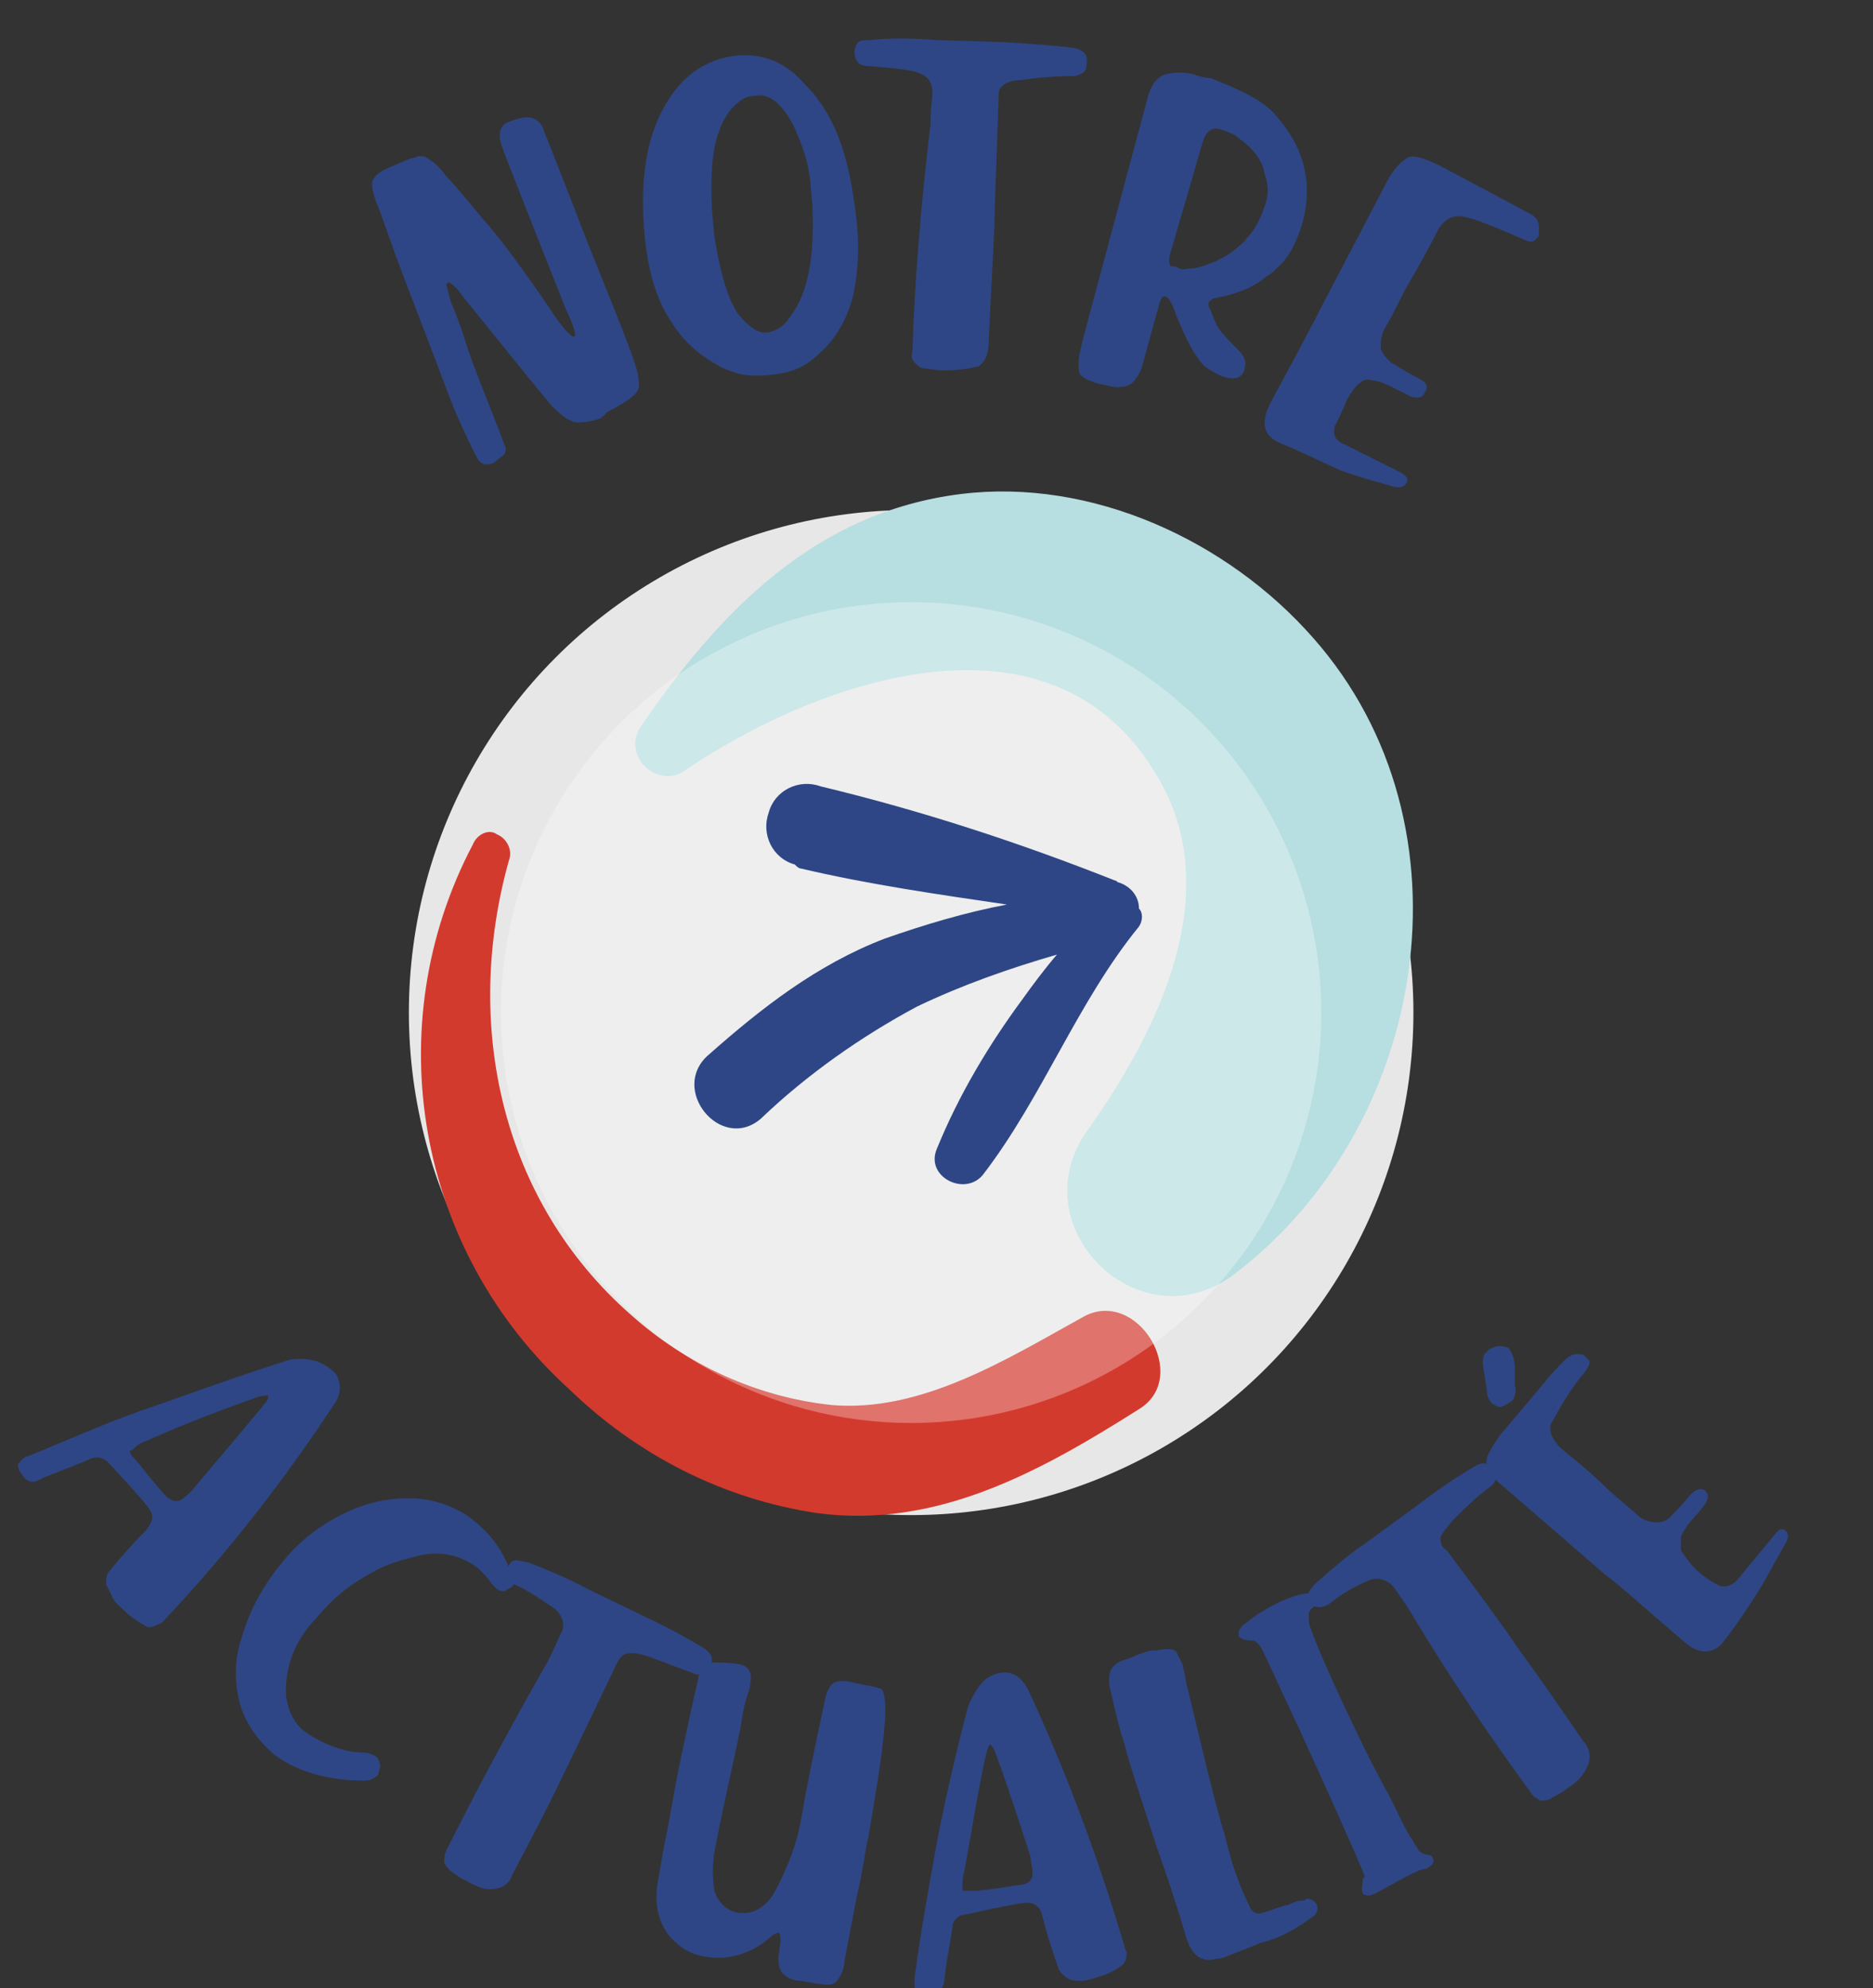
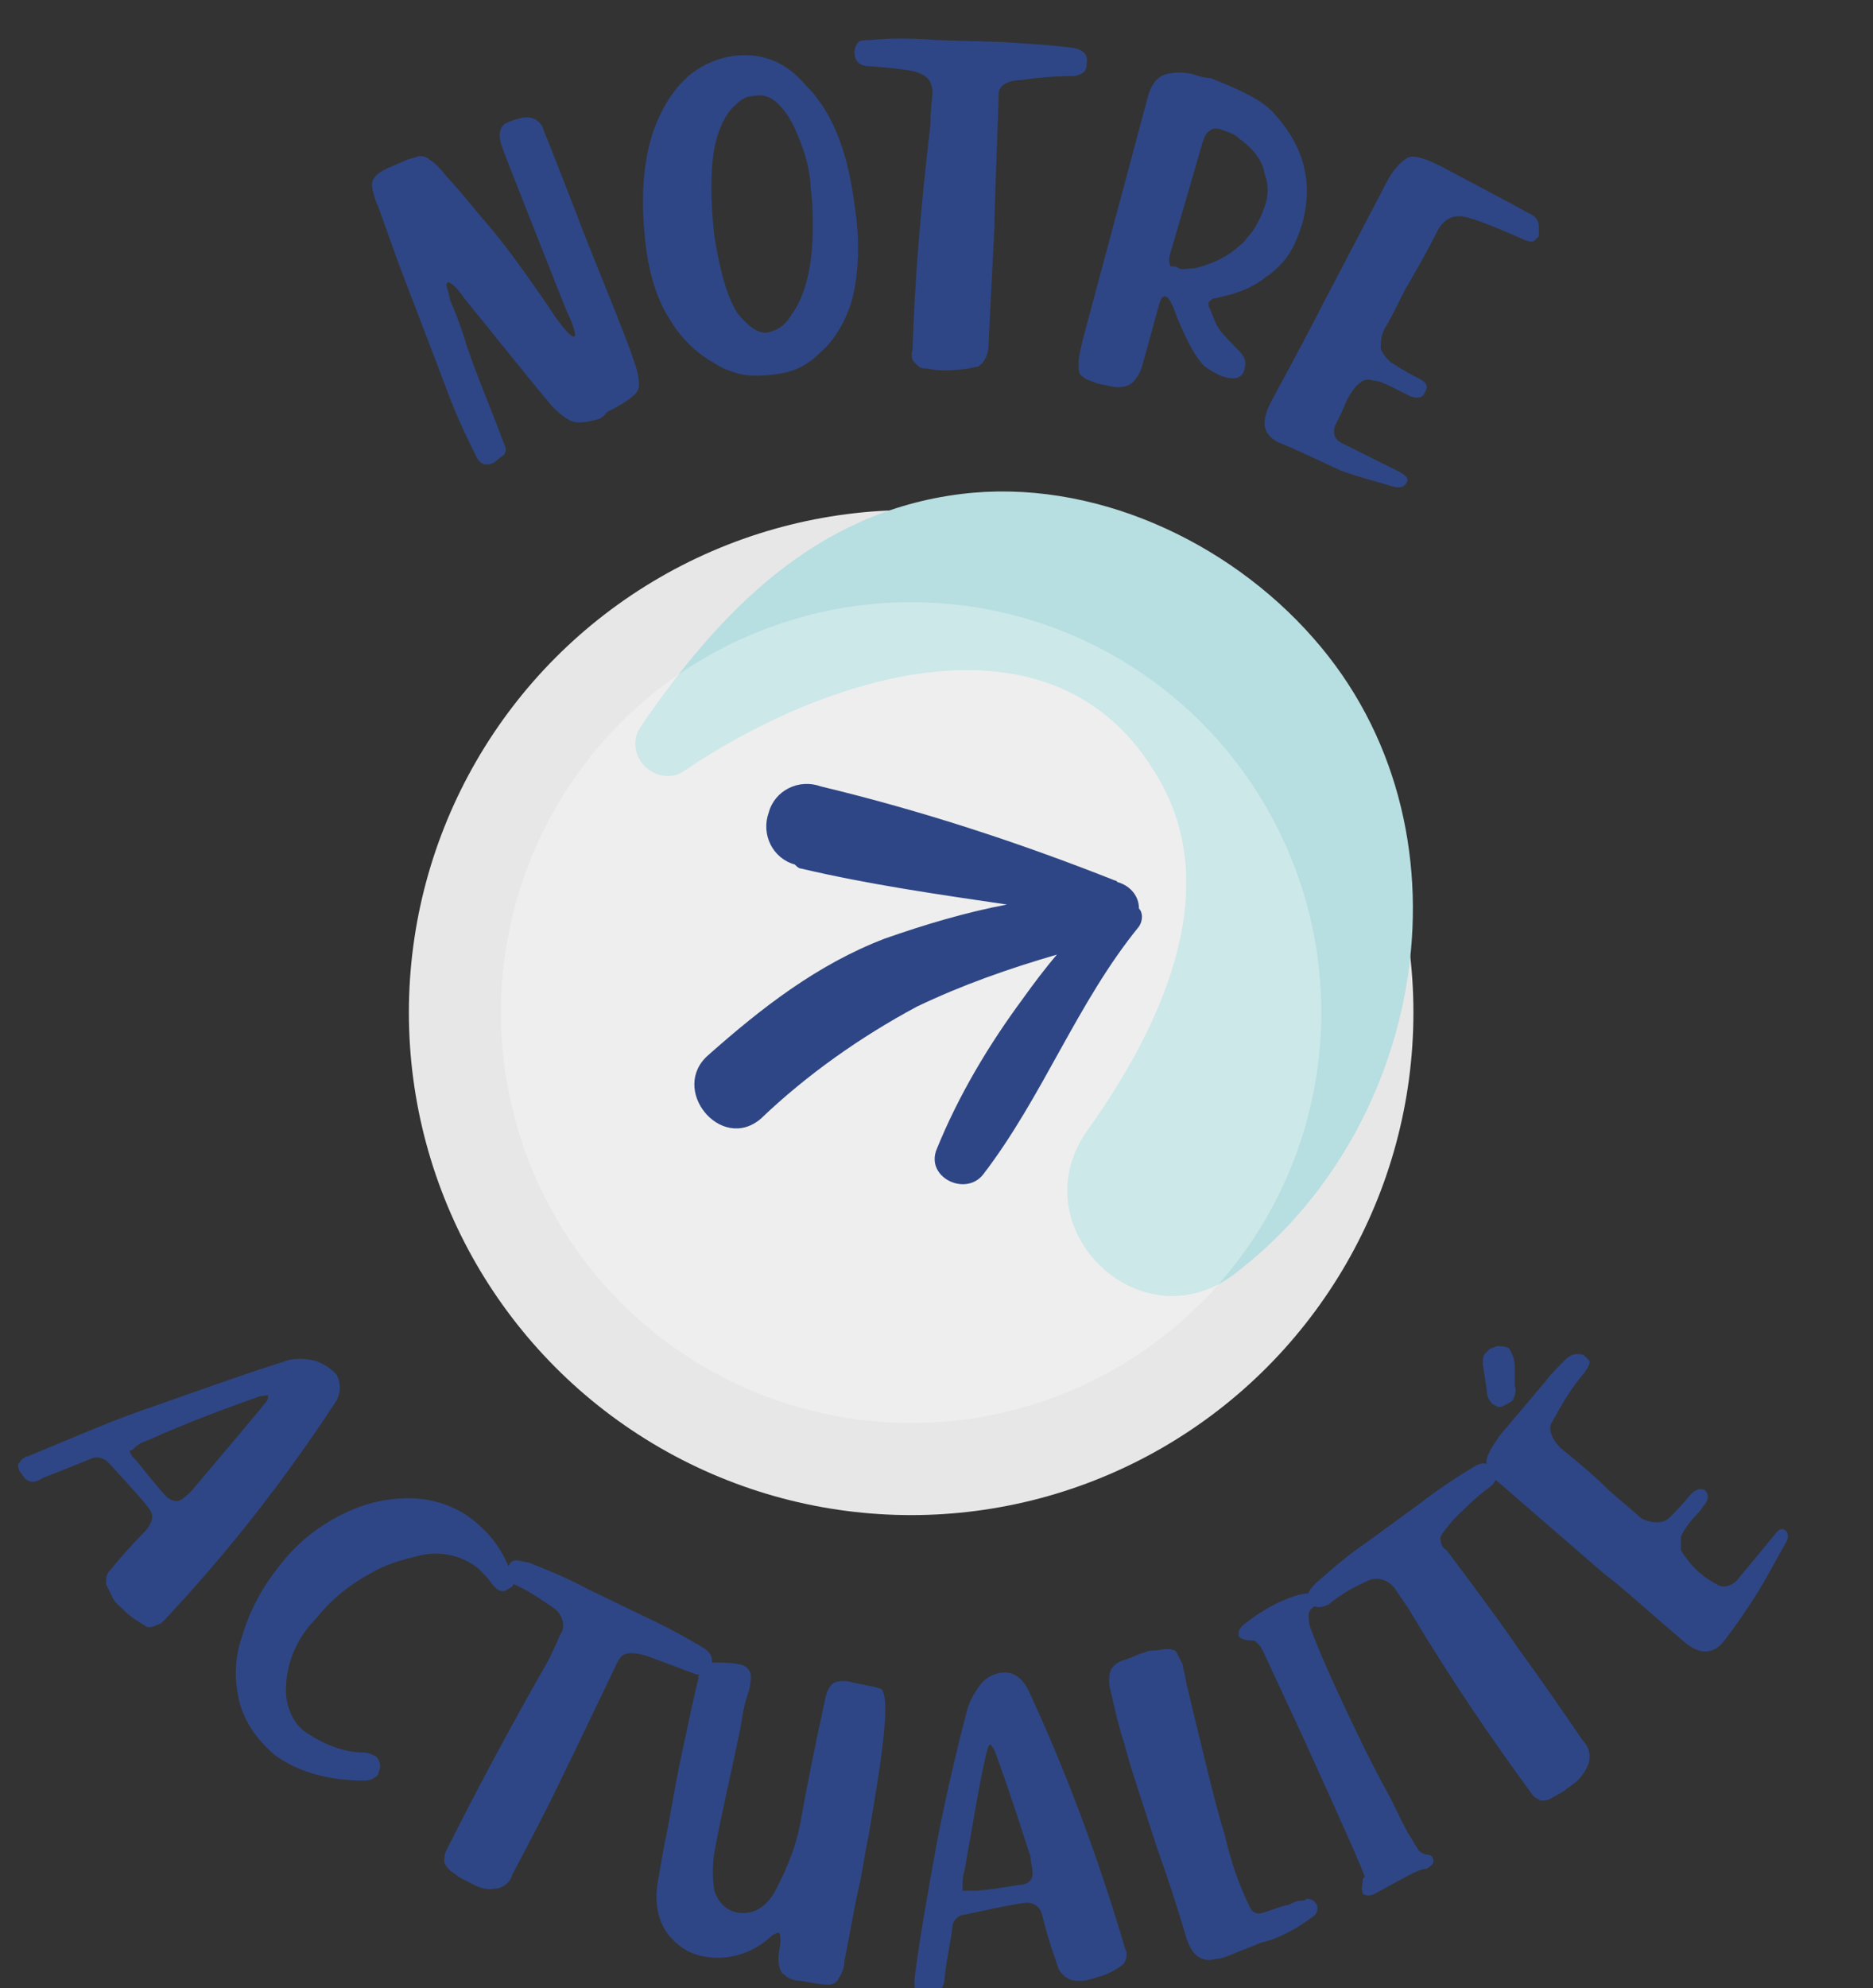
<svg xmlns="http://www.w3.org/2000/svg" version="1.1" id="Calque_1" x="0px" y="0px" viewBox="0 0 93.6 99.3" style="enable-background:new 0 0 93.6 99.3;" xml:space="preserve">
  <rect x="0" y="0" width="93.6" height="99.3" fill="#333333" stroke="none" />
  <style type="text/css">
	.st0{opacity:0.88;fill:#FFFFFF;enable-background:new    ;}
	.st1{fill:#B7DEE0;}
	.st2{fill:#D33A2E;}
	.st3{opacity:0.292;fill:#FFFFFF;enable-background:new    ;}
	.st4{fill:#2E4685;}
</style>
  <g id="StickerHome_BIG" transform="translate(-51.982 -440.023)">
    <g id="Groupe_282" transform="translate(72.415 465.295)">
      <g id="spashs_ronds" transform="translate(0)">
        <circle id="Ellipse_81" class="st0" cx="25.1" cy="25.3" r="25.1" />
        <path id="Tracé_1531" class="st1" d="M13.8,13.2c6.8-4.6,18.4-8.6,23.6,0.3c3.5,5.8,0,12.8-3.5,17.7c-3.4,4.8,2.6,10.7,7.3,7.2     c9.7-7.3,12.3-22.4,4-31.8c-4.3-4.9-11.1-8-17.6-7.2c-7.3,0.9-12.1,5.9-16,11.6c-0.5,0.7-0.3,1.6,0.3,2.1     C12.5,13.6,13.3,13.6,13.8,13.2L13.8,13.2z" />
-         <path id="Tracé_1530" class="st2" d="M3.2,16.9C-1.6,26,0.4,37.2,8,44.1c3.4,3.3,7.7,5.5,12.4,6.2c6,0.8,11.2-2.1,16.1-5.2     c2.6-1.6-0.1-6.1-2.8-4.6c-3.8,2.1-8.1,4.8-12.6,4.4c-3.7-0.4-7.2-2-10-4.5c-6.5-5.7-8.4-14.5-6.1-22.7c0.2-0.5-0.1-1.1-0.6-1.3     C4,16.1,3.4,16.4,3.2,16.9L3.2,16.9z" />
        <circle id="Ellipse_49" class="st3" cx="25.1" cy="25.3" r="20.5" />
      </g>
    </g>
    <path id="fleche" class="st4" d="M92,483.4c3.4,0.8,6.9,1.3,10.3,1.8c-2.1,0.4-4.1,1-6.1,1.7c-3.4,1.3-6.2,3.5-8.8,5.8   c-2,1.7,0.6,4.9,2.6,3.2c2.3-2.2,5-4.1,7.8-5.6c2.3-1.1,4.6-1.9,7-2.6c-0.6,0.7-1.2,1.5-1.7,2.2c-1.7,2.3-3.2,4.8-4.3,7.5   c-0.6,1.4,1.4,2.4,2.3,1.3c3-3.9,4.7-8.6,7.8-12.4c0.2-0.3,0.2-0.7,0-0.9c0-0.6-0.4-1.1-1-1.3c-0.1,0-0.1-0.1-0.2-0.1   c-4.8-1.9-9.7-3.5-14.7-4.7c-1.1-0.4-2.3,0.2-2.6,1.3c-0.4,1.1,0.2,2.3,1.3,2.6C91.8,483.3,91.9,483.4,92,483.4z" />
    <g id="Groupe_279" transform="translate(51.982 440.023)">
      <g id="Groupe_277" transform="translate(0 60.432)">
        <path id="Tracé_7132" class="st4" d="M1.1,13.2c-0.2-0.2-0.2-0.4-0.2-0.5c0.1-0.1,0.2-0.3,0.3-0.3c0.1-0.1,0.1-0.1,0.2-0.1     c2.2-0.9,4.2-1.8,6.3-2.5c2-0.7,4.2-1.5,6.4-2.2c0.5-0.2,1-0.2,1.5-0.1c0.5,0.1,0.9,0.4,1.2,0.7c0.3,0.5,0.2,1.1-0.1,1.5     c-2.5,3.8-5.3,7.4-8.5,10.8c-0.1,0.1-0.2,0.2-0.3,0.2c-0.2,0.1-0.4,0.2-0.6,0.1C7,20.6,6.6,20.4,6.2,20c-0.2-0.2-0.5-0.4-0.6-0.7     c-0.1-0.2-0.2-0.4-0.3-0.6c0-0.3,0-0.5,0.2-0.7c0.4-0.5,1-1.2,1.8-2c0.3-0.4,0.4-0.7,0.2-1c-0.1-0.2-0.8-1-2.1-2.4     c-0.2-0.2-0.5-0.3-0.8-0.2c-0.7,0.3-1.5,0.6-2.5,1C1.7,13.7,1.3,13.6,1.1,13.2z M6.6,12.3l0.2,0.2c0.8,1,1.3,1.6,1.5,1.8     c0.2,0.2,0.5,0.3,0.7,0.2c0,0,0,0,0,0c0.2-0.1,0.4-0.3,0.6-0.5c2.1-2.5,3.3-3.9,3.6-4.3c0.2-0.2,0.2-0.3,0.2-0.4     c0-0.1-0.2,0-0.4,0c-1.7,0.6-3.6,1.3-5.6,2.2c-0.3,0.1-0.5,0.2-0.7,0.4c0,0-0.1,0.1-0.1,0.1C6.4,12,6.5,12.1,6.6,12.3z" />
        <path id="Tracé_7133" class="st4" d="M13.7,27.2c-0.8-0.7-1.4-1.5-1.7-2.5c-0.3-1.1-0.3-2.3,0.1-3.4c0.4-1.4,1.1-2.6,2-3.7     c0.8-1,1.8-1.8,3-2.4c1-0.5,2.1-0.8,3.3-0.8c1.1,0,2.1,0.3,3,0.9c0.1,0.1,0.3,0.2,0.6,0.5c0.8,0.7,1.3,1.6,1.6,2.5     c0.1,0.2,0.1,0.4,0,0.5c-0.1,0.1-0.2,0.1-0.3,0.2c-0.2,0.1-0.4,0-0.5-0.1c-0.1-0.1-0.1-0.1-0.2-0.2c-0.2-0.3-0.4-0.5-0.7-0.8     c-0.9-0.7-2-0.9-3.1-0.6c-0.8,0.2-1.5,0.4-2.2,0.8c-1.1,0.6-2,1.3-2.8,2.3c-1,1-1.6,2.4-1.5,3.9c0.1,0.7,0.4,1.4,1,1.8     c0.9,0.6,1.9,1,2.9,1c0.2,0,0.4,0.1,0.6,0.2c0.1,0.1,0.2,0.3,0.2,0.5c0,0.1-0.1,0.3-0.1,0.4c-0.2,0.2-0.4,0.3-0.7,0.3     C16.5,28.5,14.9,28.1,13.7,27.2z" />
        <path id="Tracé_7134" class="st4" d="M23.3,33.5c-0.3-0.1-0.5-0.3-0.8-0.5c-0.1-0.1-0.2-0.2-0.3-0.4c0-0.2,0-0.4,0.1-0.6     c1.4-2.8,3.1-6,5.1-9.5c0.1-0.2,0.3-0.6,0.6-1.3c0.3-0.4,0.1-1-0.3-1.3c-0.6-0.4-1.3-0.9-2-1.2c-0.4-0.2-0.5-0.5-0.3-0.9     c0.1-0.2,0.2-0.3,0.4-0.3c0.2,0,0.4,0.1,0.6,0.1c1,0.4,2,0.8,2.9,1.3l2.9,1.4c1.5,0.7,2.5,1.3,3,1.6c0.3,0.2,0.5,0.5,0.3,0.9     c0,0,0,0,0,0.1c-0.1,0.3-0.4,0.4-0.6,0.3c0,0-0.1,0-0.1,0c-0.8-0.3-1.6-0.6-2.4-0.9c-0.6-0.2-1-0.2-1.2-0.1     c-0.2,0.1-0.3,0.3-0.4,0.5c-1.3,2.7-2.1,4.4-2.6,5.4c-0.8,1.7-1.7,3.4-2.6,5.1c-0.1,0.4-0.5,0.7-0.9,0.7     C24.3,34,23.8,33.8,23.3,33.5z" />
        <path id="Tracé_7135" class="st4" d="M40,38.5c-0.3,0-0.6-0.1-0.8-0.3c-0.2-0.1-0.3-0.4-0.3-0.9l0.1-0.7c0-0.3,0-0.5-0.1-0.5     c-0.1,0-0.3,0.1-0.5,0.3c-0.8,0.7-2,1.1-3.1,0.9c-0.8-0.1-1.4-0.5-1.9-1.1c-0.6-0.8-0.7-1.8-0.5-2.8c0.1-0.6,0.2-1.1,0.3-1.7     c0.3-1.4,0.5-2.8,0.8-4.2c0.4-1.9,0.7-3.3,0.9-4.1c0-0.2,0.1-0.4,0.2-0.6c0.1-0.1,0.2-0.2,0.4-0.2c0.5,0,1,0,1.5,0.1     c0.4,0.1,0.6,0.4,0.5,0.9c0,0.2-0.1,0.5-0.2,0.8c-0.1,0.3-0.2,0.8-0.3,1.5c-0.5,2.4-1,4.5-1.3,6.2c-0.1,0.6-0.1,1.3,0,1.9     c0.2,0.6,0.6,1,1.2,1.1c0.8,0.1,1.5-0.3,2-1.4c0.5-1,0.9-2,1.1-3.1c0.3-1.7,0.7-3.7,1.2-6c0.1-0.6,0.3-0.9,0.5-1     c0.3-0.1,0.6-0.1,0.9,0l1,0.2c0.1,0,0.3,0.1,0.4,0.1c0.4,0.2,0.3,2-0.3,5.6l-0.3,1.8c-0.2,0.9-0.3,1.8-0.5,2.6     c-0.2,0.9-0.4,2.1-0.7,3.6c0,0.3-0.1,0.6-0.3,0.9c-0.1,0.2-0.3,0.3-0.5,0.3C41.1,38.7,40.6,38.6,40,38.5z" />
        <path id="Tracé_7136" class="st4" d="M46.4,39.2c-0.3,0-0.5,0-0.6-0.1c-0.1-0.1-0.1-0.3-0.1-0.4c0-0.1,0-0.2,0-0.3     c0.3-2.3,0.7-4.5,1.1-6.7c0.4-2.1,0.9-4.3,1.5-6.6c0.1-0.5,0.4-1,0.7-1.4c0.3-0.4,0.8-0.6,1.2-0.6c0.5,0,0.9,0.3,1.2,0.9     c1.9,4.1,3.5,8.4,4.8,12.8c0,0.1,0.1,0.2,0.1,0.3c0,0.2,0,0.4-0.2,0.6c-0.4,0.3-0.8,0.5-1.2,0.6c-0.3,0.1-0.6,0.2-0.9,0.2     c-0.2,0-0.4,0-0.6-0.1c-0.2-0.1-0.4-0.3-0.5-0.5c-0.2-0.6-0.5-1.4-0.8-2.6c-0.1-0.5-0.4-0.7-0.8-0.7c-0.2,0-1.3,0.2-3.1,0.6     c-0.3,0-0.6,0.3-0.6,0.6c-0.1,0.8-0.3,1.6-0.4,2.6C47.2,38.9,46.8,39.2,46.4,39.2z M48.5,34l0.3,0c1.2-0.1,2-0.3,2.3-0.3     c0.4-0.1,0.5-0.3,0.5-0.6c0-0.3-0.1-0.5-0.1-0.8c-1-3.1-1.6-4.8-1.8-5.3c-0.1-0.2-0.2-0.3-0.2-0.3c-0.1,0-0.1,0.1-0.2,0.4     c-0.4,1.7-0.7,3.7-1.1,5.9c-0.1,0.3-0.1,0.5-0.1,0.8c0,0.1,0,0.1,0,0.2C48.2,34,48.3,34,48.5,34L48.5,34z" />
        <path id="Tracé_7137" class="st4" d="M60.8,37.4c-0.7,0.2-1.2-0.1-1.5-1c-0.5-1.7-1-3.2-1.5-4.6c-0.7-2.2-1.3-3.9-1.6-5.1     c-0.3-0.9-0.5-1.8-0.7-2.7c-0.1-0.3-0.1-0.7,0-1c0.1-0.2,0.3-0.4,0.6-0.5c0.4-0.1,0.7-0.3,1.1-0.4c0.2-0.1,0.4-0.1,0.6-0.1     c0.5-0.1,0.9-0.1,1,0.1c0.1,0.2,0.2,0.4,0.3,0.6c0,0.1,0.1,0.4,0.2,1c0.8,3.3,1.4,5.9,1.9,7.5c0.3,1.3,0.7,2.5,1.3,3.7     c0.1,0.2,0.4,0.3,0.6,0.2c0.4-0.1,0.8-0.3,1.3-0.4c0.2-0.1,0.4-0.2,0.6-0.2c0.1,0,0.2,0,0.3-0.1c0.2,0,0.4,0.1,0.5,0.3     c0.1,0.2,0,0.5-0.2,0.6c-0.8,0.6-1.7,1.1-2.6,1.3c-0.2,0.1-0.5,0.2-1,0.4C61.5,37.2,61.1,37.4,60.8,37.4z" />
        <path id="Tracé_7138" class="st4" d="M68.8,34.1L68.8,34.1c-0.2,0.1-0.4,0.2-0.6,0.1c-0.1,0-0.1-0.1-0.1-0.1     c-0.1-0.2,0-0.4,0-0.6c0-0.1,0-0.1,0.1-0.2c0-0.1-1-2.4-3.1-7l-2-4.3c-0.1-0.2-0.2-0.3-0.3-0.4c-0.1-0.1-0.2-0.1-0.3-0.1     c-0.3,0-0.5-0.1-0.6-0.2c0-0.1,0-0.2,0-0.2c0-0.1,0.1-0.3,0.4-0.5c0.5-0.4,1-0.7,1.6-1c1.1-0.5,1.8-0.6,2-0.2     c0.1,0.1,0,0.2-0.2,0.4c-0.2,0.1-0.3,0.3-0.3,0.4c0,0.2,0,0.5,0.1,0.7c0.4,1.1,0.9,2.2,1.5,3.5c0.7,1.5,1.5,3.2,2.5,5     c0.4,0.8,0.7,1.5,1.1,2.1c0.1,0.2,0.2,0.3,0.3,0.5c0.1,0.1,0.3,0.2,0.4,0.2c0.2,0,0.3,0.1,0.3,0.2c0.1,0.2,0,0.3-0.3,0.5     C70.9,32.9,70.1,33.4,68.8,34.1z" />
        <path id="Tracé_7139" class="st4" d="M78.3,28.9c-0.2,0.2-0.5,0.3-0.8,0.5c-0.2,0.1-0.3,0.1-0.5,0.1c-0.2-0.1-0.4-0.2-0.5-0.4     c-1.9-2.6-3.9-5.5-6-9c-0.1-0.2-0.4-0.6-0.8-1.2c-0.3-0.4-0.8-0.6-1.3-0.4c-0.7,0.3-1.4,0.7-2,1.2c-0.4,0.2-0.7,0.2-0.9-0.1     c-0.1-0.1-0.2-0.3-0.1-0.5c0.1-0.2,0.2-0.3,0.4-0.5c0.8-0.7,1.6-1.4,2.5-2l2.6-1.9c1.3-1,2.3-1.6,2.8-1.9     c0.3-0.2,0.7-0.2,0.9,0.1c0,0,0,0,0,0.1c0.2,0.2,0.2,0.5,0,0.7c0,0,0,0-0.1,0.1c-0.7,0.5-1.3,1.1-1.9,1.7c-0.4,0.5-0.7,0.8-0.6,1     c0,0.2,0.1,0.4,0.3,0.5c1.8,2.4,2.9,3.9,3.5,4.8c1.1,1.5,2.2,3.1,3.3,4.7c0.3,0.3,0.4,0.7,0.3,1.1C79.2,28.2,78.8,28.6,78.3,28.9     z" />
        <path id="Tracé_7140" class="st4" d="M75.6,9.5c-0.1,0.1-0.3,0.2-0.5,0.3c-0.2,0.1-0.3,0-0.5-0.1c-0.2-0.2-0.3-0.4-0.3-0.7     l-0.2-1.3c0-0.2,0-0.5,0.2-0.6c0.1-0.2,0.3-0.2,0.5-0.3c0.2,0,0.4,0,0.6,0.1c0.2,0.3,0.3,0.6,0.3,1c0,0.3,0,0.6,0,0.9     C75.8,9,75.7,9.3,75.6,9.5z M86.1,21.6L86.1,21.6c-0.5,0.6-1.2,0.6-1.9,0c-2-1.7-3.3-2.9-4-3.4L75,13.7c-0.4-0.3-0.6-0.6-0.7-1     c-0.1-0.3,0.2-0.8,0.7-1.5l2.2-2.6c0.3-0.4,0.6-0.7,1-1.1c0.2-0.2,0.4-0.3,0.6-0.3c0.2,0,0.3,0,0.4,0.1c0.1,0.1,0.1,0.1,0.2,0.2     c0.1,0.1,0,0.3-0.2,0.6c-0.7,0.8-1.2,1.7-1.7,2.6c-0.1,0.4,0.1,0.8,0.5,1.2c1,0.8,1.8,1.5,2.4,2.1c0.8,0.7,1.3,1.1,1.5,1.3     c0.2,0.2,0.6,0.3,0.9,0.3c0.3,0,0.5-0.1,0.7-0.3c0.1-0.1,0.5-0.5,1-1.1c0.3-0.3,0.5-0.3,0.7-0.2c0.2,0.2,0.2,0.4,0,0.7     c-0.1,0.1-0.2,0.3-0.4,0.5c-0.3,0.3-0.6,0.7-0.8,1.1C84,16.6,84,16.8,84,17c0.2,0.3,0.4,0.6,0.7,0.9c0.3,0.3,0.7,0.6,1.1,0.8     c0.3,0.2,0.7,0.1,1-0.2l1.9-2.3c0.2-0.3,0.4-0.3,0.5-0.2c0.2,0.1,0.2,0.4,0,0.7c-0.3,0.5-0.7,1.3-1.3,2.3     C87.4,19.8,86.8,20.7,86.1,21.6L86.1,21.6z" />
      </g>
    </g>
  </g>
  <g>
    <path class="st4" d="M30,20.9c-0.3,0.1-0.7,0.2-1.1,0.2c-0.4,0-0.8-0.3-1.3-0.8c-1.6-1.9-3-3.7-4.4-5.4c-0.4-0.6-0.7-0.8-0.8-0.8   c0,0,0,0-0.1,0.1c0,0.1,0.1,0.3,0.2,0.8c0.3,0.7,0.6,1.5,0.8,2.2c0.5,1.5,1.2,3.1,1.9,5c0.1,0.2,0.1,0.3,0,0.5   c-0.1,0.1-0.3,0.2-0.5,0.4c-0.4,0.2-0.7,0.1-0.9-0.3c-0.6-1.2-1.1-2.3-1.5-3.4c-0.6-1.6-1.3-3.4-2.1-5.5c-0.8-2.1-1.2-3.4-1.4-3.8   c-0.2-0.6-0.3-1-0.1-1.2c0.1-0.2,0.4-0.4,0.9-0.6l0.7-0.3c0.2-0.1,0.4-0.1,0.6-0.2c0.2,0,0.4,0,0.6,0.2c0.2,0.1,0.5,0.4,0.8,0.8   c0.3,0.3,0.9,1,1.8,2.1c0.9,1,2,2.5,3.3,4.4c0.7,1.1,1.2,1.6,1.3,1.5c0.1,0,0-0.5-0.4-1.3l-1.9-4.8C25.5,8.4,25,7.2,25,7   c-0.1-0.5,0.1-0.8,0.4-0.9c0.5-0.2,0.9-0.3,1.2-0.2c0.3,0.1,0.5,0.3,0.6,0.7c0.1,0.2,0.6,1.5,1.5,3.8c0.9,2.4,1.9,4.7,2.8,7.1   c0.2,0.6,0.4,1.1,0.4,1.4c0.1,0.4,0,0.7-0.3,0.9c-0.2,0.2-0.7,0.5-1.3,0.8C30.2,20.8,30.1,20.8,30,20.9z" />
    <path class="st4" d="M38.7,18.7c-0.8,0.1-1.4,0.1-2-0.1c-0.3-0.1-0.6-0.2-0.9-0.4c-0.9-0.5-1.7-1.2-2.3-2.2c-0.6-0.9-1-2.1-1.2-3.5   c-0.3-2.3-0.2-4.2,0.3-5.8c0.5-1.5,1.3-2.6,2.2-3.2c0.6-0.4,1.2-0.6,1.8-0.7c1.5-0.2,2.7,0.3,3.7,1.5c0.2,0.2,0.4,0.4,0.6,0.7   c0.9,1.2,1.5,2.9,1.8,5.2c0.3,1.9,0.2,3.4-0.1,4.7C42.3,16,41.7,17,41,17.6C40.3,18.3,39.6,18.6,38.7,18.7z M38.4,16.6   c0.4-0.1,0.8-0.3,1.1-0.8c0.9-1.2,1.2-3,1.1-5.4c0-0.5-0.1-0.9-0.1-1.3c-0.1-1-0.4-1.8-0.7-2.5c-0.3-0.7-0.6-1.1-0.9-1.4   c-0.4-0.4-0.8-0.5-1.3-0.4c-0.3,0-0.6,0.2-0.8,0.4c-0.5,0.4-0.9,1.2-1.1,2.2c-0.2,1.1-0.2,2.6,0,4.4c0.3,1.9,0.7,3.2,1.2,3.9   C37.4,16.3,37.9,16.7,38.4,16.6z" />
    <path class="st4" d="M47.1,18.5c-0.4,0-0.7-0.1-0.9-0.1c-0.2,0-0.3-0.1-0.5-0.3c-0.1-0.1-0.2-0.3-0.1-0.6c0.1-3.3,0.4-7.1,0.9-11.3   c0-0.2,0-0.7,0.1-1.5c0-0.6-0.2-0.9-0.8-1.1c-0.3-0.1-1.1-0.2-2.4-0.3c-0.5,0-0.7-0.3-0.7-0.7c0-0.2,0.1-0.4,0.2-0.5   c0.1-0.1,0.4-0.1,0.6-0.1c0.9-0.1,2-0.1,3.3,0l3.3,0.1c1.7,0.1,2.9,0.2,3.6,0.3c0.4,0.1,0.7,0.3,0.6,0.8c0,0.4-0.2,0.5-0.6,0.6   c-1.1,0-2,0.1-2.7,0.2C50.5,4,50.1,4.2,50,4.4c-0.1,0.1-0.1,0.3-0.1,0.6c-0.1,3.1-0.2,5.2-0.2,6.2c-0.1,2-0.2,4-0.3,6   c0,0.5-0.2,0.9-0.5,1.1C48.5,18.4,47.9,18.5,47.1,18.5z" />
    <path class="st4" d="M54.7,19.1c-0.2-0.1-0.4-0.1-0.6-0.3c-0.2-0.1-0.2-0.3-0.2-0.7c0-0.3,0.1-0.6,0.2-1.1l3.3-12.3   c0.2-0.6,0.5-0.9,0.9-1c0.4-0.1,0.9-0.1,1.3,0c0.3,0.1,0.6,0.2,0.9,0.2C62,4.5,63.1,5,63.7,5.7c0.8,0.9,1.3,1.8,1.5,2.8   c0.2,0.9,0.1,1.8-0.1,2.6c-0.3,1-0.7,1.8-1.3,2.3c-0.1,0.1-0.3,0.3-0.5,0.4c-0.7,0.6-1.6,0.9-2.6,1.1c-0.1,0-0.2,0.1-0.3,0.2   c0,0,0,0.1,0,0.2c0.2,0.4,0.3,0.8,0.5,1.1c0.2,0.3,0.6,0.7,1,1.1c0.3,0.3,0.4,0.6,0.3,0.9c-0.1,0.5-0.5,0.6-1.1,0.4   c-0.3-0.1-0.6-0.3-0.9-0.5c-0.5-0.5-0.9-1.3-1.4-2.5c-0.2-0.6-0.4-1-0.6-1c-0.1,0-0.2,0.1-0.3,0.5l-0.8,2.9   c-0.1,0.4-0.3,0.7-0.5,0.9c-0.2,0.2-0.6,0.3-1.1,0.2C55.2,19.2,54.9,19.2,54.7,19.1z M58.9,13.4c0.2,0.1,0.4,0,0.8,0   c0.8-0.2,1.5-0.5,2.1-1c0.2-0.2,0.4-0.3,0.5-0.5c0.4-0.4,0.7-1,0.9-1.6c0.2-0.5,0.2-1.1,0-1.6c-0.1-0.7-0.6-1.3-1.3-1.8   c-0.2-0.2-0.5-0.3-0.8-0.4c-0.2-0.1-0.5-0.1-0.6,0c-0.2,0.1-0.3,0.3-0.4,0.6c-0.4,1.4-0.7,2.4-0.9,3.1l-0.7,2.4   c-0.1,0.3-0.1,0.5,0,0.7C58.7,13.3,58.8,13.3,58.9,13.4z" />
    <path class="st4" d="M63.9,22.1L63.9,22.1c-0.8-0.4-0.9-1-0.4-2c1.3-2.4,2.2-4.1,2.6-4.9l3.3-6.3c0.3-0.5,0.6-0.8,0.9-1   c0.3-0.2,0.9,0,1.7,0.4l3.2,1.7c0.4,0.2,0.9,0.5,1.3,0.7c0.2,0.1,0.4,0.3,0.4,0.6c0,0.2,0,0.4,0,0.5c0,0-0.1,0.1-0.2,0.2   c-0.1,0.1-0.3,0.1-0.7-0.1c-1.6-0.7-2.6-1.1-3.1-1.1c-0.4,0-0.8,0.2-1.1,0.8c-0.6,1.2-1.2,2.2-1.6,2.9c-0.5,1-0.8,1.6-1,1.9   c-0.2,0.4-0.2,0.7-0.2,1c0.1,0.3,0.3,0.5,0.5,0.7c0.2,0.1,0.6,0.4,1.4,0.8c0.4,0.2,0.5,0.4,0.3,0.7c-0.1,0.3-0.4,0.3-0.7,0.2   c-0.2-0.1-0.4-0.2-0.6-0.3c-0.6-0.3-1-0.5-1.3-0.5c-0.3-0.1-0.5,0-0.6,0.1c-0.2,0.1-0.5,0.5-0.7,0.9c-0.2,0.5-0.4,0.9-0.6,1.3   c-0.1,0.4,0,0.7,0.5,0.9l2.8,1.4c0.3,0.2,0.4,0.3,0.3,0.5c-0.1,0.2-0.3,0.3-0.7,0.2c-0.6-0.2-1.5-0.4-2.6-0.8   C65.9,23,64.9,22.5,63.9,22.1z" />
  </g>
</svg>